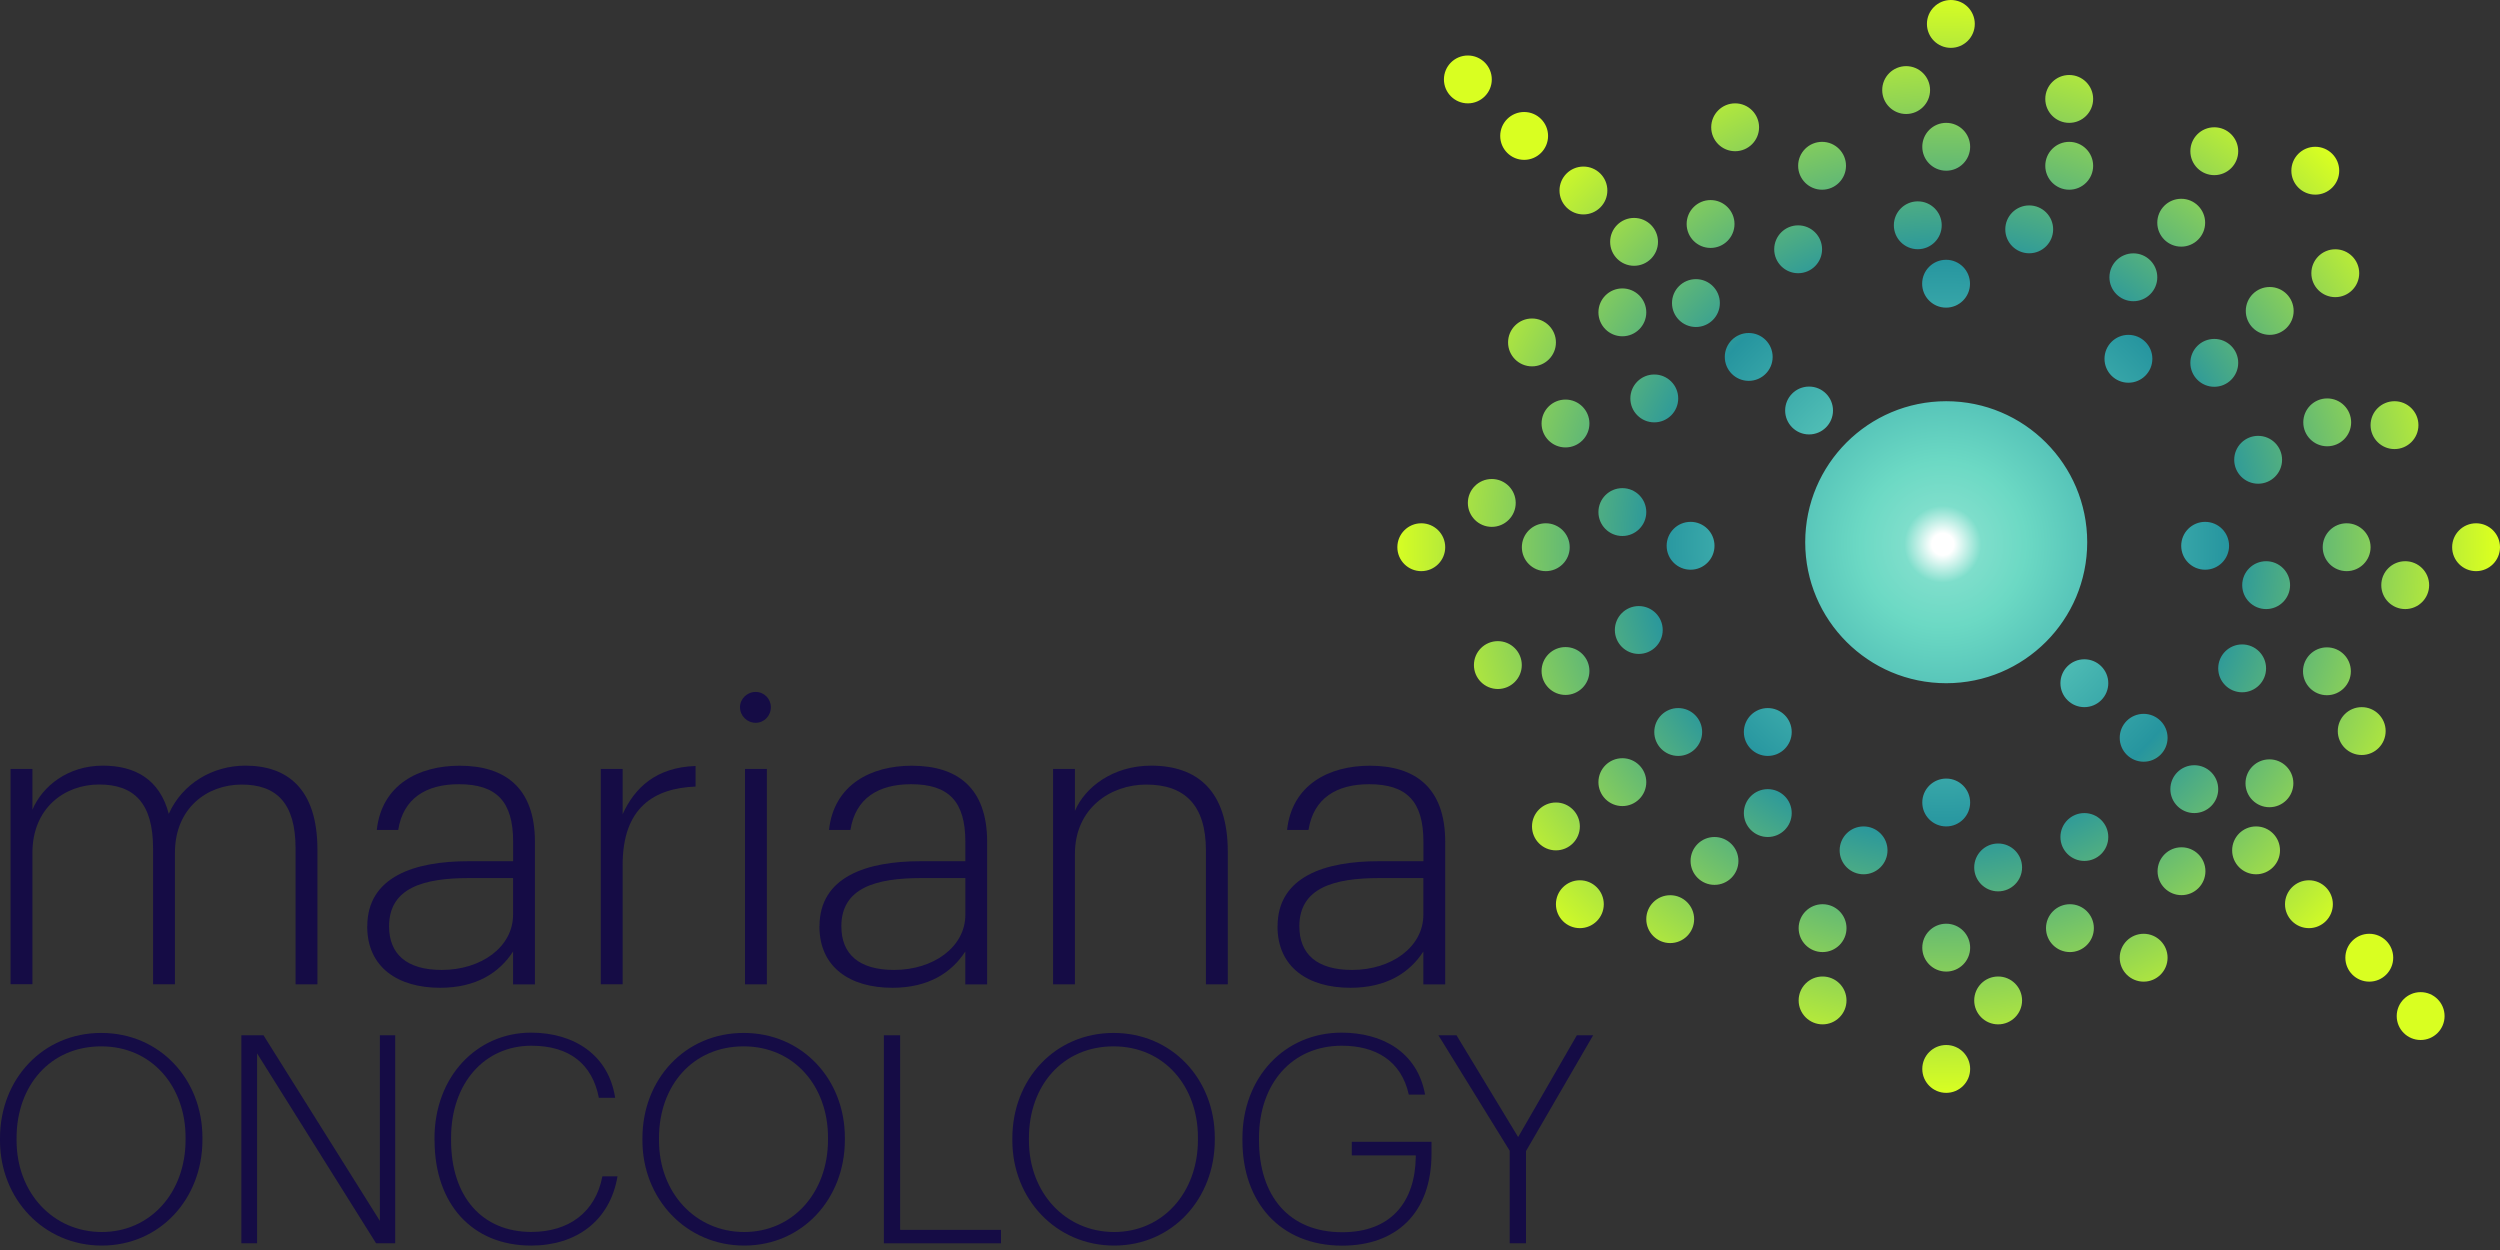
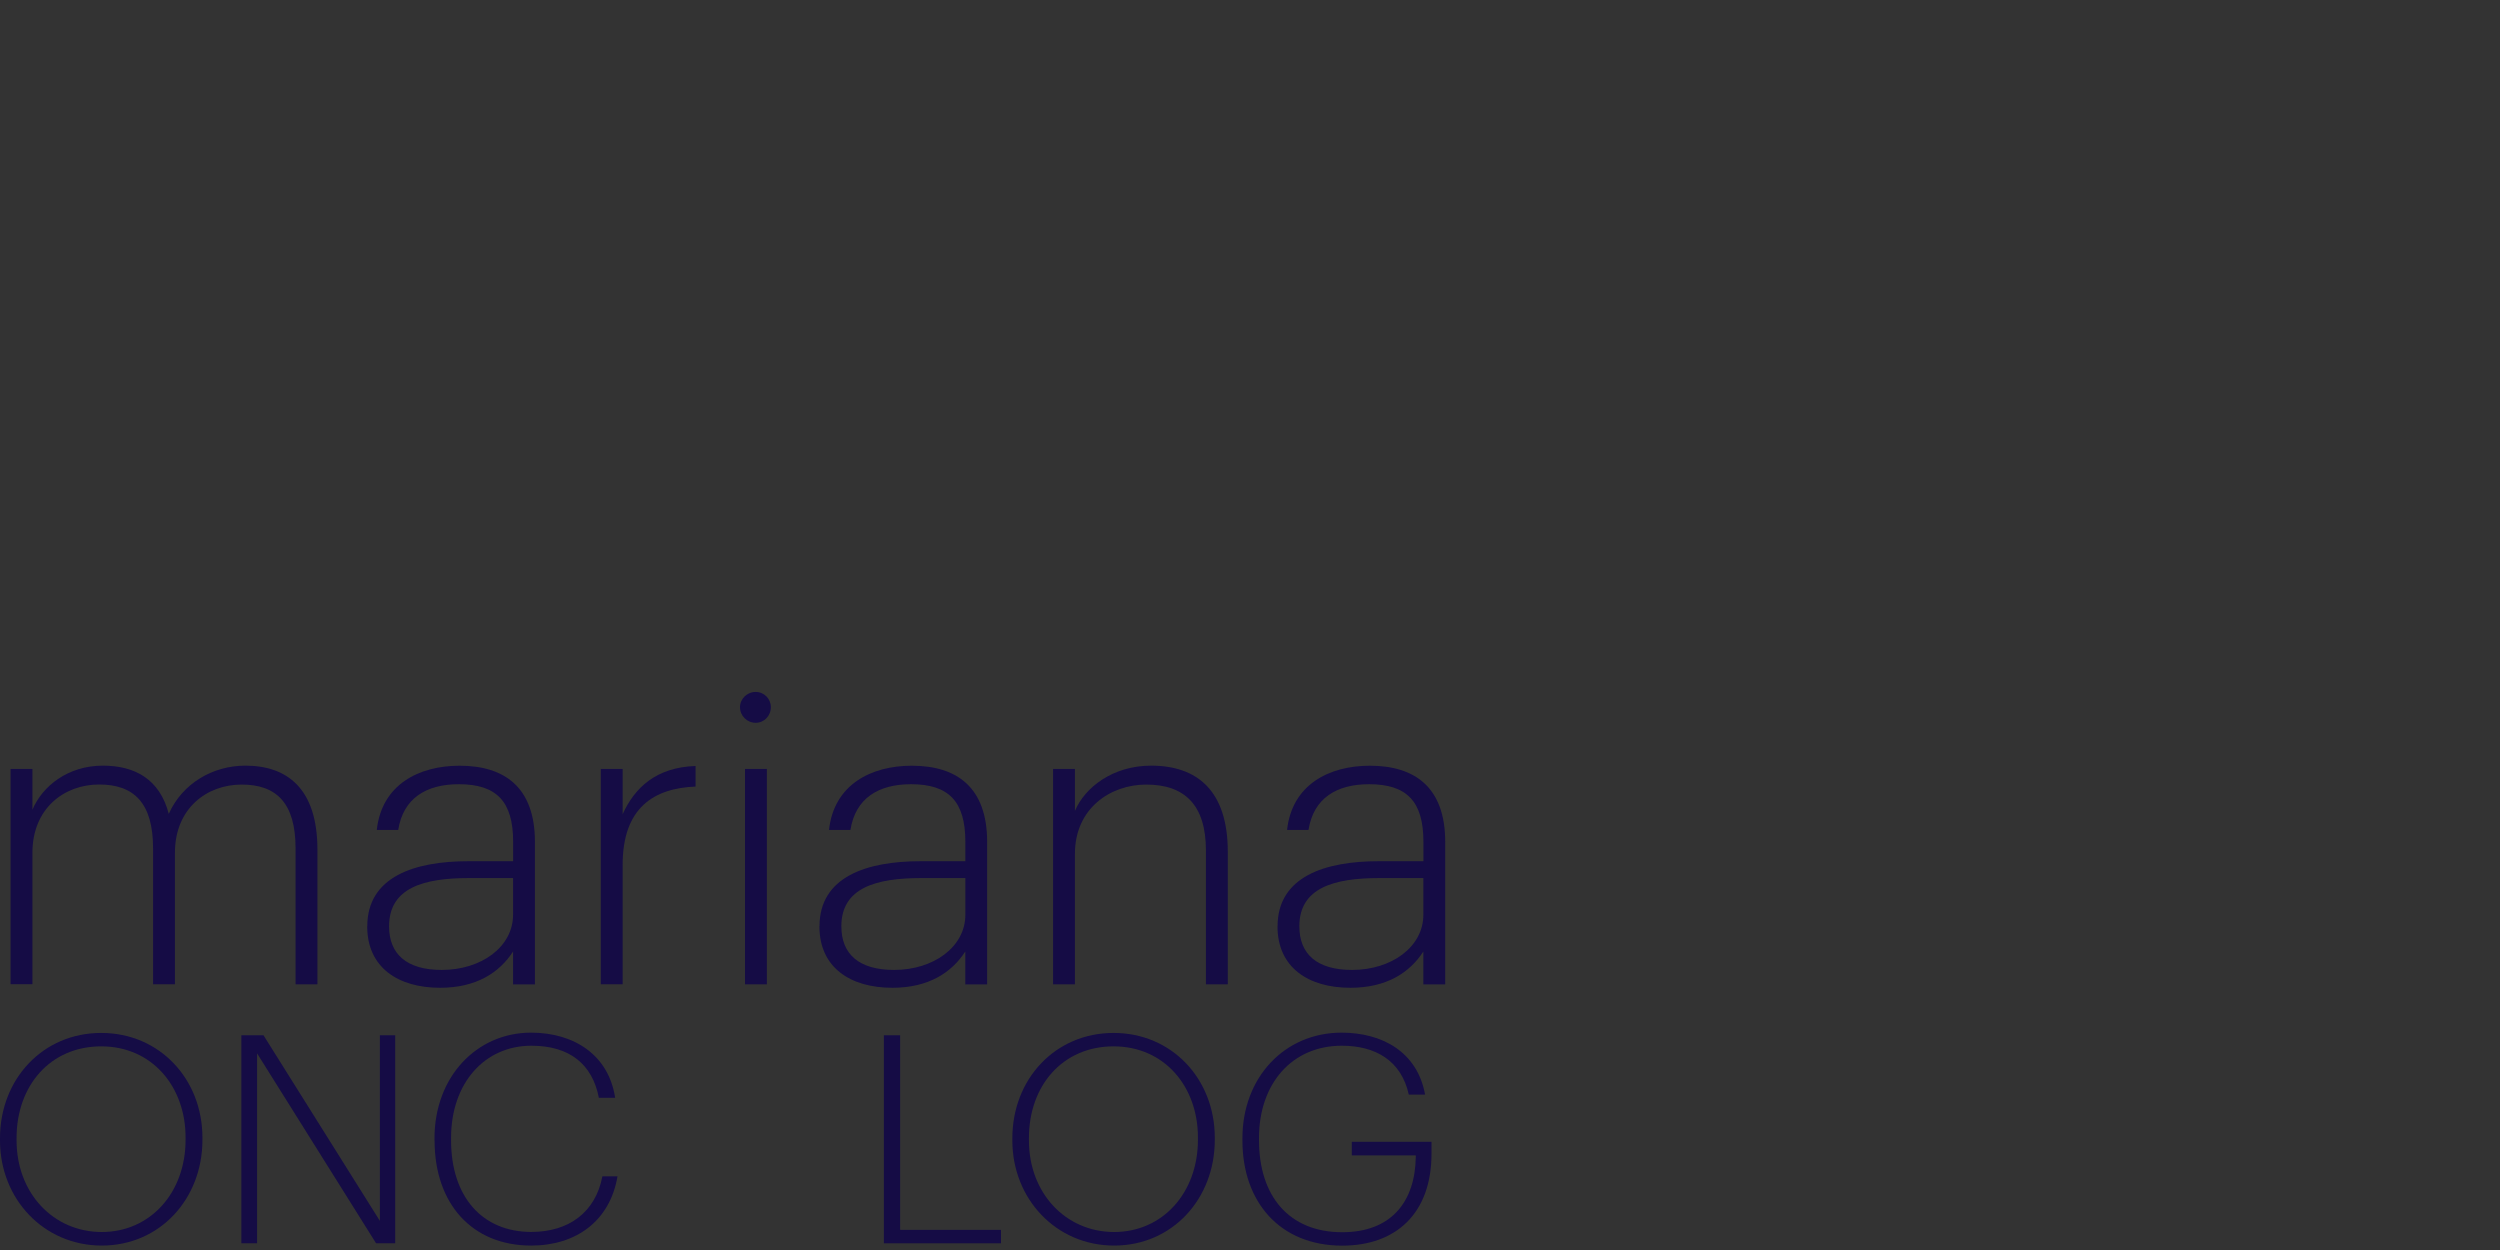
<svg xmlns="http://www.w3.org/2000/svg" id="Layer_1" viewBox="0 0 350 175">
  <rect x="0" y="0" width="350" height="175" fill="#333333" stroke="none" />
  <defs>
    <style>.cls-1{isolation:isolate;}.cls-2{fill:none;}.cls-2,.cls-3,.cls-4{stroke-width:0px;}.cls-3{fill:#150c45;}.cls-5{clip-path:url(#clippath);}.cls-4{fill:url(#radial-gradient);}</style>
    <clipPath id="clippath">
-       <path class="cls-2" d="M269.77,3.35c0,1.85,1.5,3.35,3.35,3.35s3.35-1.5,3.35-3.35-1.5-3.35-3.35-3.35-3.35,1.5-3.35,3.35M202.15,11.12c0,1.85,1.5,3.35,3.35,3.35s3.35-1.5,3.35-3.35-1.5-3.35-3.35-3.35-3.35,1.5-3.35,3.35M263.51,12.61c0,1.85,1.5,3.35,3.35,3.35s3.35-1.5,3.35-3.35-1.5-3.35-3.35-3.35-3.35,1.5-3.35,3.35M286.34,13.85c0,1.85,1.5,3.35,3.35,3.35s3.35-1.5,3.35-3.35-1.5-3.35-3.35-3.35-3.35,1.5-3.35,3.35M239.57,17.82c0,1.85,1.5,3.35,3.35,3.35s3.35-1.5,3.35-3.35-1.5-3.35-3.35-3.35-3.35,1.5-3.35,3.35M210.03,19.03c0,1.85,1.5,3.35,3.35,3.35s3.35-1.5,3.35-3.35-1.5-3.35-3.35-3.35-3.35,1.5-3.35,3.35M269.12,20.55c0,1.85,1.5,3.35,3.35,3.35s3.35-1.5,3.35-3.35-1.5-3.35-3.35-3.35-3.35,1.5-3.35,3.35M306.65,21.17c0,1.85,1.5,3.35,3.35,3.35s3.35-1.5,3.35-3.35-1.5-3.35-3.35-3.35-3.35,1.5-3.35,3.35M286.34,23.21c0,1.85,1.5,3.35,3.35,3.35s3.35-1.5,3.35-3.35-1.5-3.35-3.35-3.35-3.35,1.5-3.35,3.35M251.74,23.21c0,1.85,1.5,3.35,3.35,3.35s3.35-1.5,3.35-3.35-1.5-3.35-3.35-3.35-3.35,1.5-3.35,3.35M320.79,23.9c0,1.85,1.5,3.35,3.35,3.35s3.35-1.5,3.35-3.35-1.5-3.35-3.35-3.35-3.35,1.5-3.35,3.35M218.33,26.67c0,1.85,1.5,3.35,3.35,3.35s3.35-1.5,3.35-3.35-1.5-3.35-3.35-3.35-3.35,1.5-3.35,3.35M302.02,31.18c0,1.85,1.5,3.35,3.35,3.35s3.35-1.5,3.35-3.35-1.5-3.35-3.35-3.35-3.35,1.5-3.35,3.35M236.13,31.36c0,1.85,1.5,3.35,3.35,3.35s3.35-1.5,3.35-3.35-1.5-3.35-3.35-3.35-3.35,1.5-3.35,3.35M265.14,31.54c0,1.85,1.5,3.35,3.35,3.35s3.35-1.5,3.35-3.35-1.5-3.35-3.35-3.35-3.35,1.5-3.35,3.35M280.74,32.11c0,1.85,1.5,3.35,3.35,3.35s3.35-1.5,3.35-3.35-1.5-3.35-3.35-3.35-3.35,1.5-3.35,3.35M225.42,33.86c0,1.85,1.5,3.35,3.35,3.35s3.35-1.5,3.35-3.35-1.5-3.35-3.35-3.35-3.35,1.5-3.35,3.35M248.39,34.9c0,1.85,1.5,3.35,3.35,3.35s3.35-1.5,3.35-3.35-1.5-3.35-3.35-3.35-3.35,1.5-3.35,3.35M323.59,38.25c0,1.85,1.5,3.35,3.35,3.35s3.35-1.5,3.35-3.35-1.5-3.35-3.35-3.35-3.35,1.5-3.35,3.35M295.32,38.82c0,1.85,1.5,3.35,3.35,3.35s3.35-1.5,3.35-3.35-1.5-3.35-3.35-3.35-3.35,1.5-3.35,3.35M269.1,39.72c0,1.85,1.5,3.35,3.35,3.35s3.35-1.5,3.35-3.35-1.5-3.35-3.35-3.35-3.35,1.5-3.35,3.35M234.08,42.43c0,1.85,1.5,3.35,3.35,3.35s3.35-1.5,3.35-3.35-1.5-3.35-3.35-3.35-3.35,1.5-3.35,3.35M314.41,43.53c0,1.85,1.5,3.35,3.35,3.35s3.35-1.5,3.35-3.35-1.5-3.35-3.35-3.35-3.35,1.5-3.35,3.35M223.78,43.73c0,1.85,1.5,3.35,3.35,3.35s3.35-1.5,3.35-3.35-1.5-3.35-3.35-3.35-3.35,1.5-3.35,3.35M211.13,47.94c0,1.85,1.5,3.35,3.35,3.35s3.35-1.5,3.35-3.35-1.5-3.35-3.35-3.35-3.35,1.5-3.35,3.35M241.47,49.97c0,1.85,1.5,3.35,3.35,3.35s3.35-1.5,3.35-3.35-1.5-3.35-3.35-3.35-3.35,1.5-3.35,3.35M294.63,50.23c0,1.85,1.5,3.35,3.35,3.35s3.35-1.5,3.35-3.35-1.5-3.35-3.35-3.35-3.35,1.5-3.35,3.35M306.65,50.8c0,1.85,1.5,3.35,3.35,3.35s3.35-1.5,3.35-3.35-1.5-3.35-3.35-3.35-3.35,1.5-3.35,3.35M228.25,55.78c0,1.85,1.5,3.35,3.35,3.35s3.35-1.5,3.35-3.35-1.5-3.35-3.35-3.35-3.35,1.5-3.35,3.35M249.92,57.47c0,1.85,1.5,3.35,3.35,3.35s3.35-1.5,3.35-3.35-1.5-3.35-3.35-3.35-3.35,1.5-3.35,3.35M322.46,59.13c0,1.85,1.5,3.35,3.35,3.35s3.35-1.5,3.35-3.35-1.5-3.35-3.35-3.35-3.35,1.5-3.35,3.35M215.82,59.29c0,1.85,1.5,3.35,3.35,3.35s3.35-1.5,3.35-3.35-1.5-3.35-3.35-3.35-3.35,1.5-3.35,3.35M331.88,59.52c0,1.85,1.5,3.35,3.35,3.35s3.35-1.5,3.35-3.35-1.5-3.35-3.35-3.35-3.35,1.5-3.35,3.35M252.73,75.91c0,10.9,8.84,19.74,19.74,19.74s19.74-8.84,19.74-19.74-8.84-19.74-19.74-19.74-19.74,8.84-19.74,19.74M312.79,64.37c0,1.85,1.5,3.35,3.35,3.35s3.35-1.5,3.35-3.35-1.5-3.35-3.35-3.35-3.35,1.5-3.35,3.35M205.5,70.41c0,1.85,1.5,3.35,3.35,3.35s3.35-1.5,3.35-3.35-1.5-3.35-3.35-3.35-3.35,1.5-3.35,3.35M223.78,71.69c0,1.85,1.5,3.35,3.35,3.35s3.35-1.5,3.35-3.35-1.5-3.35-3.35-3.35-3.35,1.5-3.35,3.35M305.37,76.41c0,1.85,1.5,3.35,3.35,3.35s3.35-1.5,3.35-3.35-1.5-3.35-3.35-3.35-3.35,1.5-3.35,3.35M233.33,76.41c0,1.85,1.5,3.35,3.35,3.35s3.35-1.5,3.35-3.35-1.5-3.35-3.35-3.35-3.35,1.5-3.35,3.35M343.3,76.61c0,1.85,1.5,3.35,3.35,3.35s3.35-1.5,3.35-3.35-1.5-3.35-3.35-3.35-3.35,1.5-3.35,3.35M325.18,76.61c0,1.85,1.5,3.35,3.35,3.35s3.35-1.5,3.35-3.35-1.5-3.35-3.35-3.35-3.35,1.5-3.35,3.35M213.06,76.61c0,1.85,1.5,3.35,3.35,3.35s3.35-1.5,3.35-3.35-1.5-3.35-3.35-3.35-3.35,1.5-3.35,3.35M195.63,76.61c0,1.85,1.5,3.35,3.35,3.35s3.35-1.5,3.35-3.35-1.5-3.35-3.35-3.35-3.35,1.5-3.35,3.35M333.38,81.92c0,1.85,1.5,3.35,3.35,3.35s3.35-1.5,3.35-3.35-1.5-3.35-3.35-3.35-3.35,1.5-3.35,3.35M313.91,81.92c0,1.85,1.5,3.35,3.35,3.35s3.35-1.5,3.35-3.35-1.5-3.35-3.35-3.35-3.35,1.5-3.35,3.35M226.08,88.2c0,1.85,1.5,3.35,3.35,3.35s3.35-1.5,3.35-3.35-1.5-3.35-3.35-3.35-3.35,1.5-3.35,3.35M206.35,93.11c0,1.85,1.5,3.35,3.35,3.35s3.35-1.5,3.35-3.35-1.5-3.35-3.35-3.35-3.35,1.5-3.35,3.35M310.55,93.57c0,1.85,1.5,3.35,3.35,3.35s3.35-1.5,3.35-3.35-1.5-3.35-3.35-3.35-3.35,1.5-3.35,3.35M215.82,93.94c0,1.85,1.5,3.35,3.35,3.35s3.35-1.5,3.35-3.35-1.5-3.35-3.35-3.35-3.35,1.5-3.35,3.35M322.42,93.98c0,1.85,1.5,3.35,3.35,3.35s3.35-1.5,3.35-3.35-1.5-3.35-3.35-3.35-3.35,1.5-3.35,3.35M288.46,95.65c0,1.85,1.5,3.35,3.35,3.35s3.35-1.5,3.35-3.35-1.5-3.35-3.35-3.35-3.35,1.5-3.35,3.35M327.29,102.35c0,1.85,1.5,3.35,3.35,3.35s3.35-1.5,3.35-3.35-1.5-3.35-3.35-3.35-3.35,1.5-3.35,3.35M244.14,102.48c0,1.85,1.5,3.35,3.35,3.35s3.35-1.5,3.35-3.35-1.5-3.35-3.35-3.35-3.35,1.5-3.35,3.35M231.6,102.48c0,1.85,1.5,3.35,3.35,3.35s3.35-1.5,3.35-3.35-1.5-3.35-3.35-3.35-3.35,1.5-3.35,3.35M296.76,103.29c0,1.85,1.5,3.35,3.35,3.35s3.35-1.5,3.35-3.35-1.5-3.35-3.35-3.35-3.35,1.5-3.35,3.35M223.78,109.5c0,1.85,1.5,3.35,3.35,3.35s3.35-1.5,3.35-3.35-1.5-3.35-3.35-3.35-3.35,1.5-3.35,3.35M314.37,109.66c0,1.85,1.5,3.35,3.35,3.35s3.35-1.5,3.35-3.35-1.5-3.35-3.35-3.35-3.35,1.5-3.35,3.35M303.85,110.48c0,1.85,1.5,3.35,3.35,3.35s3.35-1.5,3.35-3.35-1.5-3.35-3.35-3.35-3.35,1.5-3.35,3.35M269.12,112.35c0,1.85,1.5,3.35,3.35,3.35s3.35-1.5,3.35-3.35-1.5-3.35-3.35-3.35-3.35,1.5-3.35,3.35M244.14,113.83c0,1.85,1.5,3.35,3.35,3.35s3.35-1.5,3.35-3.35-1.5-3.35-3.35-3.35-3.35,1.5-3.35,3.35M214.48,115.7c0,1.85,1.5,3.35,3.35,3.35s3.35-1.5,3.35-3.35-1.5-3.35-3.35-3.35-3.35,1.5-3.35,3.35M288.46,117.18c0,1.85,1.5,3.35,3.35,3.35s3.35-1.5,3.35-3.35-1.5-3.35-3.35-3.35-3.35,1.5-3.35,3.35M312.5,119.05c0,1.85,1.5,3.35,3.35,3.35s3.35-1.5,3.35-3.35-1.5-3.35-3.35-3.35-3.35,1.5-3.35,3.35M257.55,119.05c0,1.85,1.5,3.35,3.35,3.35s3.35-1.5,3.35-3.35-1.5-3.35-3.35-3.35-3.35,1.5-3.35,3.35M236.68,120.53c0,1.85,1.5,3.35,3.35,3.35s3.35-1.5,3.35-3.35-1.5-3.35-3.35-3.35-3.35,1.5-3.35,3.35M276.39,121.44c0,1.85,1.5,3.35,3.35,3.35s3.35-1.5,3.35-3.35-1.5-3.35-3.35-3.35-3.35,1.5-3.35,3.35M302.06,121.97c0,1.85,1.5,3.35,3.35,3.35s3.35-1.5,3.35-3.35-1.5-3.35-3.35-3.35-3.35,1.5-3.35,3.35M319.9,126.59c0,1.85,1.5,3.35,3.35,3.35s3.35-1.5,3.35-3.35-1.5-3.35-3.35-3.35-3.35,1.5-3.35,3.35M217.83,126.59c0,1.85,1.5,3.35,3.35,3.35s3.35-1.5,3.35-3.35-1.5-3.35-3.35-3.35-3.35,1.5-3.35,3.35M230.48,128.68c0,1.85,1.5,3.35,3.35,3.35s3.35-1.5,3.35-3.35-1.5-3.35-3.35-3.35-3.35,1.5-3.35,3.35M286.44,129.94c0,1.85,1.5,3.35,3.35,3.35s3.35-1.5,3.35-3.35-1.5-3.35-3.35-3.35-3.35,1.5-3.35,3.35M251.81,129.94c0,1.85,1.5,3.35,3.35,3.35s3.35-1.5,3.35-3.35-1.5-3.35-3.35-3.35-3.35,1.5-3.35,3.35M269.12,132.67c0,1.85,1.5,3.35,3.35,3.35s3.35-1.5,3.35-3.35-1.5-3.35-3.35-3.35-3.35,1.5-3.35,3.35M328.35,134.08c0,1.85,1.5,3.35,3.35,3.35s3.35-1.5,3.35-3.35-1.5-3.35-3.35-3.35-3.35,1.5-3.35,3.35M296.76,134.08c0,1.85,1.5,3.35,3.35,3.35s3.35-1.5,3.35-3.35-1.5-3.35-3.35-3.35-3.35,1.5-3.35,3.35M276.39,140.06c0,1.85,1.5,3.35,3.35,3.35s3.35-1.5,3.35-3.35-1.5-3.35-3.35-3.35-3.35,1.5-3.35,3.35M251.81,140.06c0,1.85,1.5,3.35,3.35,3.35s3.35-1.5,3.35-3.35-1.5-3.35-3.35-3.35-3.35,1.5-3.35,3.35M335.54,142.25c0,1.85,1.5,3.35,3.35,3.35s3.35-1.5,3.35-3.35-1.5-3.35-3.35-3.35-3.35,1.5-3.35,3.35M269.12,149.65c0,1.85,1.5,3.35,3.35,3.35s3.35-1.5,3.35-3.35-1.5-3.35-3.35-3.35-3.35,1.5-3.35,3.35" />
-     </clipPath>
+       </clipPath>
    <radialGradient id="radial-gradient" cx="272.83" cy="76.2" fx="272.83" fy="76.2" r="76.98" gradientTransform="translate(-.84)" gradientUnits="userSpaceOnUse">
      <stop offset=".02" stop-color="#fff" />
      <stop offset=".07" stop-color="#7edecb" />
      <stop offset=".15" stop-color="#6cd9c4" />
      <stop offset=".52" stop-color="#26959f" />
      <stop offset="1" stop-color="#d9ff21" />
    </radialGradient>
  </defs>
  <g class="cls-5">
    <rect class="cls-4" x="195.28" y="-.59" width="154.72" height="153.6" />
  </g>
  <g class="cls-1">
    <path class="cls-3" d="M1.48,107.65h3.06v5.71c1.38-3.29,4.96-6.17,9.86-6.17,4.5,0,7.96,1.9,9.23,6.75,1.9-4.27,6.17-6.75,10.72-6.75,5.82,0,10.09,3.17,10.09,11.76v18.86h-3.06v-19.03c0-6.4-2.71-8.94-7.55-8.94s-9.34,3.29-9.34,9.57v18.39h-3.06v-19.03c0-6.4-2.71-8.94-7.55-8.94s-9.34,3.29-9.34,9.57v18.39H1.48v-30.16Z" />
    <path class="cls-3" d="M71.83,128.06v-5.13h-6.17c-6.29,0-11.19,1.33-11.19,6.75,0,3.86,2.42,6.11,7.38,6.11,5.54,0,9.98-3.23,9.98-7.73M51.42,129.68c0-6.98,6.69-9.11,14.13-9.11h6.29v-2.71c0-5.65-2.31-8.07-7.61-8.07-4.55,0-7.78,1.96-8.48,6.4h-3c.69-6.34,5.88-8.99,11.59-8.99,6.28,0,10.55,3,10.55,10.67v19.95h-3.06v-4.61c-1.9,2.94-5.13,5.08-10.21,5.08-5.94,0-10.21-2.88-10.21-8.59" />
    <path class="cls-3" d="M84.11,107.65h3.06v6.34c1.67-3.69,4.67-6.57,10.21-6.75v2.88c-5.82.23-10.21,2.94-10.21,10.96v16.72h-3.06v-30.16Z" />
    <path class="cls-3" d="M104.3,107.65h3.06v30.16h-3.06v-30.16ZM103.6,99c0-1.15.98-2.13,2.19-2.13s2.13.98,2.13,2.13c0,1.21-.92,2.19-2.13,2.19s-2.19-.98-2.19-2.19" />
    <path class="cls-3" d="M135.15,128.06v-5.13h-6.17c-6.28,0-11.19,1.33-11.19,6.75,0,3.86,2.42,6.11,7.38,6.11,5.54,0,9.98-3.23,9.98-7.73M114.73,129.68c0-6.98,6.69-9.11,14.13-9.11h6.29v-2.71c0-5.65-2.31-8.07-7.61-8.07-4.55,0-7.78,1.96-8.48,6.4h-3c.69-6.34,5.88-8.99,11.59-8.99,6.29,0,10.55,3,10.55,10.67v19.95h-3.06v-4.61c-1.9,2.94-5.13,5.08-10.21,5.08-5.94,0-10.21-2.88-10.21-8.59" />
    <path class="cls-3" d="M147.43,107.65h3.06v5.88c1.38-3.29,5.31-6.34,10.67-6.34,6.4,0,10.73,3.46,10.73,12.05v18.57h-3.06v-18.74c0-6.4-3-9.23-8.36-9.23-5.02,0-9.98,3.34-9.98,9.69v18.28h-3.06v-30.16Z" />
    <path class="cls-3" d="M199.27,128.06v-5.13h-6.17c-6.28,0-11.19,1.33-11.19,6.75,0,3.86,2.42,6.11,7.38,6.11,5.54,0,9.98-3.23,9.98-7.73M178.86,129.68c0-6.98,6.69-9.11,14.13-9.11h6.29v-2.71c0-5.65-2.31-8.07-7.61-8.07-4.55,0-7.78,1.96-8.48,6.4h-3c.69-6.34,5.88-8.99,11.59-8.99,6.28,0,10.55,3,10.55,10.67v19.95h-3.06v-4.61c-1.9,2.94-5.13,5.08-10.21,5.08-5.94,0-10.21-2.88-10.21-8.59" />
    <path class="cls-3" d="M25.98,159.56v-.33c0-7.09-4.68-12.74-11.81-12.74s-11.85,5.5-11.85,12.83v.33c0,7.41,5.17,12.83,11.93,12.83s11.73-5.46,11.73-12.91M0,159.68v-.33c0-8.27,5.99-14.74,14.17-14.74s14.17,6.47,14.17,14.66v.33c0,8.23-5.94,14.78-14.09,14.78s-14.25-6.56-14.25-14.7" />
    <polygon class="cls-3" points="33.79 144.94 36.89 144.94 53.18 170.92 53.18 144.94 55.33 144.94 55.33 174.06 52.65 174.06 35.99 147.47 35.99 174.06 33.79 174.06 33.79 144.94" />
    <path class="cls-3" d="M60.83,159.68v-.33c0-8.59,5.9-14.78,13.52-14.78,6.03,0,10.87,3.14,11.77,9.12h-2.28c-.9-4.68-4.07-7.29-9.45-7.29-6.52,0-11.24,5.21-11.24,12.91v.33c0,7.86,4.32,12.83,11.24,12.83,5.25,0,9-2.77,9.94-7.78h2.12c-1.06,6.27-5.82,9.69-12.09,9.69-8.31,0-13.52-5.9-13.52-14.7" />
-     <path class="cls-3" d="M115.92,159.56v-.33c0-7.09-4.68-12.74-11.81-12.74s-11.85,5.5-11.85,12.83v.33c0,7.41,5.17,12.83,11.93,12.83s11.73-5.46,11.73-12.91M89.94,159.68v-.33c0-8.27,5.98-14.74,14.17-14.74s14.17,6.47,14.17,14.66v.33c0,8.23-5.94,14.78-14.09,14.78s-14.25-6.56-14.25-14.7" />
    <polygon class="cls-3" points="123.74 144.94 126.02 144.94 126.02 172.18 140.14 172.18 140.14 174.06 123.74 174.06 123.74 144.94" />
    <path class="cls-3" d="M167.71,159.56v-.33c0-7.09-4.68-12.74-11.81-12.74s-11.85,5.5-11.85,12.83v.33c0,7.41,5.17,12.83,11.93,12.83s11.73-5.46,11.73-12.91M141.73,159.68v-.33c0-8.27,5.99-14.74,14.17-14.74s14.17,6.47,14.17,14.66v.33c0,8.23-5.94,14.78-14.09,14.78s-14.25-6.56-14.25-14.7" />
    <path class="cls-3" d="M173.94,159.68v-.33c0-8.51,5.9-14.78,13.88-14.78,5.58,0,10.59,2.61,11.69,8.67h-2.28c-1.06-4.8-4.72-6.84-9.37-6.84-7,0-11.6,5.33-11.6,12.91v.33c0,7.74,4.15,12.87,11.65,12.87,6.8,0,10.22-4.19,10.3-10.59v-.16h-8.96v-1.91h11.16v1.67c0,8.39-5.01,12.87-12.5,12.87-8.75,0-13.97-6.15-13.97-14.7" />
-     <polygon class="cls-3" points="211.36 161.11 201.38 144.94 203.91 144.94 212.54 159.19 220.76 144.94 223.04 144.94 213.64 161.15 213.64 174.06 211.36 174.06 211.36 161.11" />
  </g>
</svg>